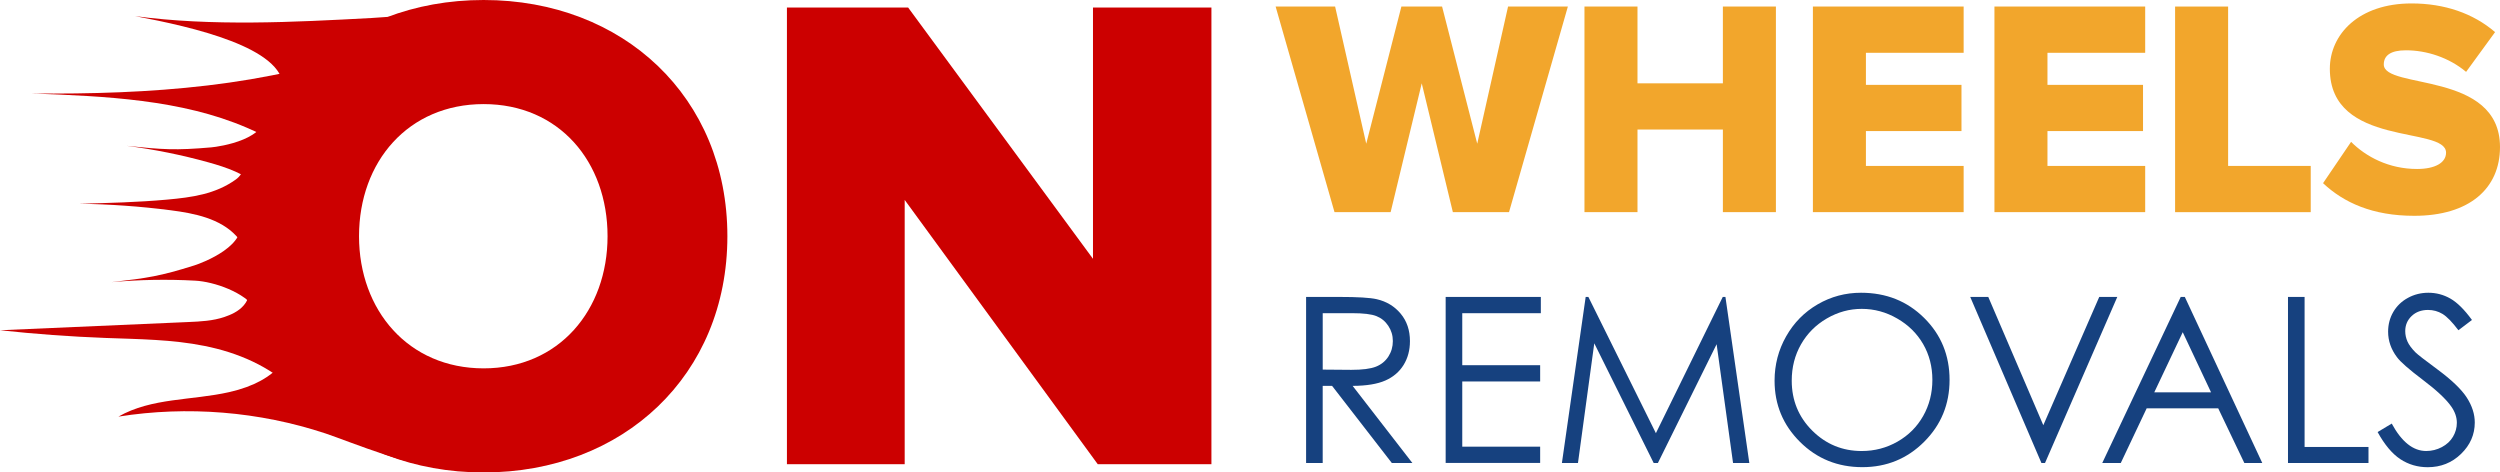
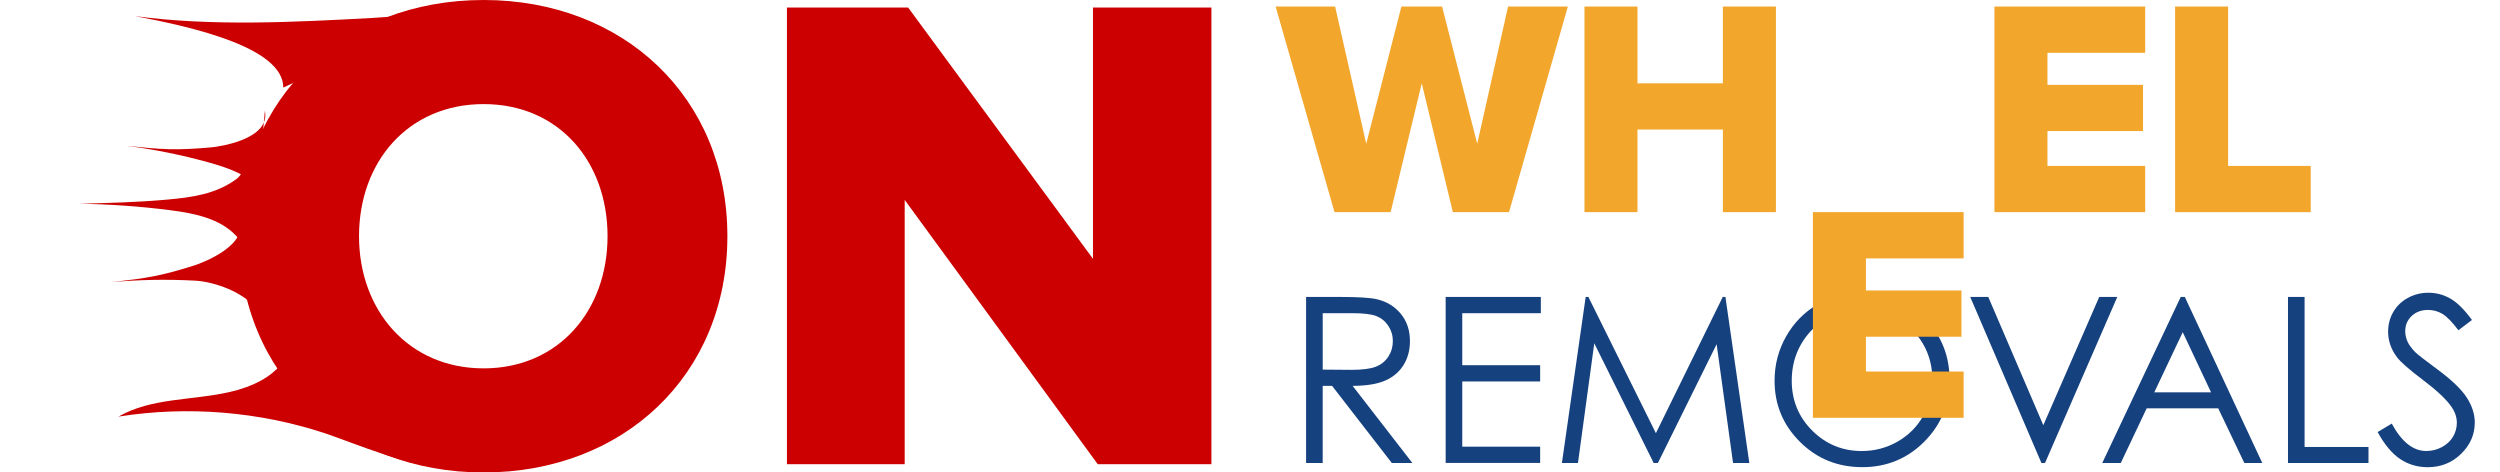
<svg xmlns="http://www.w3.org/2000/svg" x="0px" y="0px" viewBox="0 0 843.47 159.39" style="enable-background:new 0 0 843.47 159.39;" xml:space="preserve">
  <style type="text/css">	.st0{fill:#16417F;}	.st1{fill:#F2A62C;}	.st2{fill:#CC0000;}</style>
  <g id="Capa_1">
    <g>
      <path class="st0" d="M440.67,100.18h11.16c6.22,0,10.44,0.25,12.64,0.76c3.33,0.76,6.03,2.4,8.11,4.9   c2.08,2.5,3.12,5.59,3.12,9.25c0,3.05-0.72,5.73-2.15,8.05c-1.43,2.31-3.48,4.06-6.15,5.24c-2.67,1.18-6.35,1.79-11.04,1.81   l20.15,26.01h-6.93l-20.15-26.01h-3.17v26.01h-5.6V100.18z M446.27,105.66v19.04l9.65,0.08c3.74,0,6.5-0.36,8.3-1.07   c1.79-0.71,3.19-1.85,4.2-3.41s1.51-3.31,1.51-5.24c0-1.88-0.51-3.59-1.53-5.12c-1.02-1.54-2.35-2.63-4.01-3.29   c-1.65-0.66-4.4-0.99-8.24-0.99H446.27z" />
      <path class="st0" d="M487.75,100.18h32.11v5.48h-26.51v17.56h26.28v5.48h-26.28v22.01h26.28v5.48h-31.88V100.18z" />
      <path class="st0" d="M526.97,156.2l8.02-56.02h0.91l22.78,45.97l22.56-45.97h0.9l8.06,56.02h-5.49l-5.54-40.07l-19.81,40.07h-1.43   l-20.04-40.37l-5.5,40.37H526.97z" />
      <path class="st0" d="M627.88,98.77c8.49,0,15.59,2.83,21.3,8.49c5.72,5.66,8.58,12.63,8.58,20.91c0,8.2-2.85,15.16-8.56,20.87   s-12.66,8.57-20.87,8.57c-8.31,0-15.32-2.84-21.04-8.53c-5.72-5.69-8.57-12.57-8.57-20.64c0-5.38,1.3-10.37,3.91-14.97   c2.6-4.59,6.15-8.19,10.65-10.8S622.65,98.77,627.88,98.77z M628.13,104.21c-4.15,0-8.07,1.08-11.79,3.24   c-3.71,2.16-6.61,5.07-8.7,8.73c-2.09,3.66-3.13,7.74-3.13,12.24c0,6.66,2.31,12.28,6.92,16.87c4.62,4.59,10.18,6.88,16.69,6.88   c4.35,0,8.37-1.05,12.07-3.16c3.7-2.11,6.59-4.99,8.66-8.65s3.11-7.72,3.11-12.2c0-4.45-1.04-8.47-3.11-12.06   c-2.07-3.59-4.99-6.47-8.75-8.63C636.34,105.29,632.35,104.21,628.13,104.21z" />
      <path class="st0" d="M664.73,100.18h6.09l18.57,43.28l18.87-43.28h6.09l-24.38,56.02h-1.22L664.73,100.18z" />
      <path class="st0" d="M737.13,100.18l26.13,56.02h-6.05l-8.81-18.43h-24.14l-8.73,18.43h-6.25l26.47-56.02H737.13z M736.43,112.08   l-9.6,20.28h19.15L736.43,112.08z" />
      <path class="st0" d="M771.94,100.18h5.6v50.62h21.56v5.41h-27.16V100.18z" />
      <path class="st0" d="M802.18,145.77l4.76-2.86c3.35,6.17,7.22,9.25,11.62,9.25c1.88,0,3.64-0.44,5.29-1.31   c1.65-0.88,2.91-2.05,3.77-3.52c0.86-1.47,1.29-3.03,1.29-4.68c0-1.88-0.63-3.72-1.9-5.52c-1.75-2.49-4.95-5.48-9.6-8.99   c-4.67-3.53-7.58-6.08-8.72-7.66c-1.98-2.64-2.97-5.5-2.97-8.57c0-2.44,0.58-4.66,1.75-6.67c1.17-2,2.81-3.59,4.93-4.74   c2.12-1.16,4.42-1.73,6.91-1.73c2.64,0,5.11,0.65,7.41,1.96c2.3,1.31,4.73,3.71,7.29,7.22l-4.57,3.47   c-2.11-2.79-3.9-4.63-5.39-5.52c-1.49-0.89-3.1-1.33-4.86-1.33c-2.26,0-4.11,0.69-5.54,2.06c-1.43,1.37-2.15,3.06-2.15,5.07   c0,1.22,0.25,2.4,0.76,3.54c0.51,1.14,1.43,2.39,2.78,3.73c0.74,0.71,3.15,2.58,7.24,5.6c4.85,3.58,8.18,6.77,9.98,9.56   c1.8,2.79,2.7,5.6,2.7,8.42c0,4.06-1.54,7.59-4.63,10.59c-3.08,3-6.84,4.49-11.25,4.49c-3.4,0-6.49-0.91-9.25-2.72   C807.07,153.07,804.52,150.03,802.18,145.77z" />
    </g>
    <g>
      <path class="st1" d="M490.18,71.58l-10.5-43.47l-10.5,43.47h-18.93L430.38,2.21h20.07l10.5,46.28l11.86-46.28h13.73l11.86,46.28   l10.4-46.28h20.18l-19.86,69.37H490.18z" />
      <path class="st1" d="M581.28,71.58V43.71h-28.81v27.87h-17.89V2.21h17.89v25.9h28.81V2.21h17.89v69.37H581.28z" />
-       <path class="st1" d="M611.65,71.58V2.21h50.86v15.6h-32.97v10.82h32.24v15.6h-32.24v11.75h32.97v15.6H611.65z" />
+       <path class="st1" d="M611.65,71.58h50.86v15.6h-32.97v10.82h32.24v15.6h-32.24v11.75h32.97v15.6H611.65z" />
      <path class="st1" d="M672.9,71.58V2.21h50.86v15.6h-32.97v10.82h32.24v15.6h-32.24v11.75h32.97v15.6H672.9z" />
      <path class="st1" d="M733.85,71.58V2.21h17.89v53.77h27.87v15.6H733.85z" />
-       <path class="st1" d="M783.77,61.8l9.46-13.94c4.99,4.99,12.69,9.15,22.26,9.15c6.03,0,9.78-2.08,9.78-5.51   c0-9.15-39.21-1.56-39.21-28.29c0-11.65,9.78-22.05,27.56-22.05c11.13,0,20.8,3.33,28.19,9.67l-9.78,13.42   c-5.82-4.89-13.42-7.28-20.28-7.28c-5.2,0-7.49,1.77-7.49,4.78c0,8.53,39.21,2.08,39.21,27.87c0,13.94-10.3,23.19-28.91,23.19   C800.51,72.83,790.74,68.36,783.77,61.8z" />
    </g>
  </g>
  <g id="Capa_2">
    <g>
      <g>
        <path class="st2" d="M80.7,79.7C80.7,32.8,116.04,0,163.17,0s82.24,32.8,82.24,79.7s-35.11,79.7-82.24,79.7    S80.7,126.59,80.7,79.7z M204.98,79.7c0-25.18-16.4-44.58-41.81-44.58s-42.04,19.4-42.04,44.58c0,24.95,16.63,44.58,42.04,44.58    S204.98,104.64,204.98,79.7z" />
        <path class="st2" d="M370.37,156.62l-65.14-89.17v89.17H265.5V2.54h40.89l62.37,84.78V2.54h39.96v154.08H370.37z" />
      </g>
      <g>
-         <path class="st2" d="M161.93,4.54c-12.5,1.17-23.77,6.7-35.28,11.07C90.57,29.29,50.21,31.9,10.8,31.54    c24.73,0.92,50.3,2.02,72.46,11.54c7.37,3.16,14.33,7.25,22.3,8.99" />
-       </g>
+         </g>
      <g>
        <path class="st2" d="M84.59,52.54c-2.5,2.76-1.98,5.82-5,8c-6.9,4.97-14.78,6.04-23.25,6.81c-9.85,0.89-19.75,1.14-29.64,1.39    c10.32,0.15,20.64,0.88,30.88,2.2c8.04,1.04,16.66,2.76,22.17,8.7c5,5.4,6.62,13.49,12.25,18.24" />
      </g>
      <g>
        <path class="st2" d="M80.59,73.54c4,9-12.38,15.18-15,16c-11.56,3.64-15.77,4.26-28,5.66c9.37-0.85,18.84-1.02,28.25-0.51    c6.33,0.34,16.75,3.85,20.75,9.85" />
      </g>
      <g>
-         <path class="st2" d="M83.59,92.54c3,10-3.89,13.04-7.84,14.39s-8.12,1.54-12.23,1.72c-21.17,0.92-42.34,1.85-63.51,2.77    c11.85,1.28,23.72,2.15,35.61,2.6c11.18,0.42,22.42,0.48,33.44,2.7c11.02,2.22,21.95,6.74,30.53,15.13" />
-       </g>
+         </g>
      <g>
        <path class="st2" d="M95.59,89.54c1,5,16,35-18.28,42.76c-12.58,2.85-26.17,1.86-37.36,8.26c23.3-3.7,47.47-1.73,69.87,5.68    c7.24,2.4,33.77,13.3,37.77,10.3" />
      </g>
      <g>
        <path class="st2" d="M153.59,2.54c-17.54,1.1-10.6,2.59-28.18,3.53C98.79,7.51,71.4,8.91,45.59,5.44    c19.59,3.7,49.99,10.61,49.99,24.11" />
      </g>
      <g>
        <path class="st2" d="M89.37,37.34c1.96,9.65-15.37,12.14-18.1,12.38c-12.07,1.05-16.32,0.76-28.56-0.52    c9.34,1.2,18.61,3.07,27.69,5.6c6.1,1.7,12.41,3.87,16.69,8.07" />
      </g>
    </g>
  </g>
</svg>